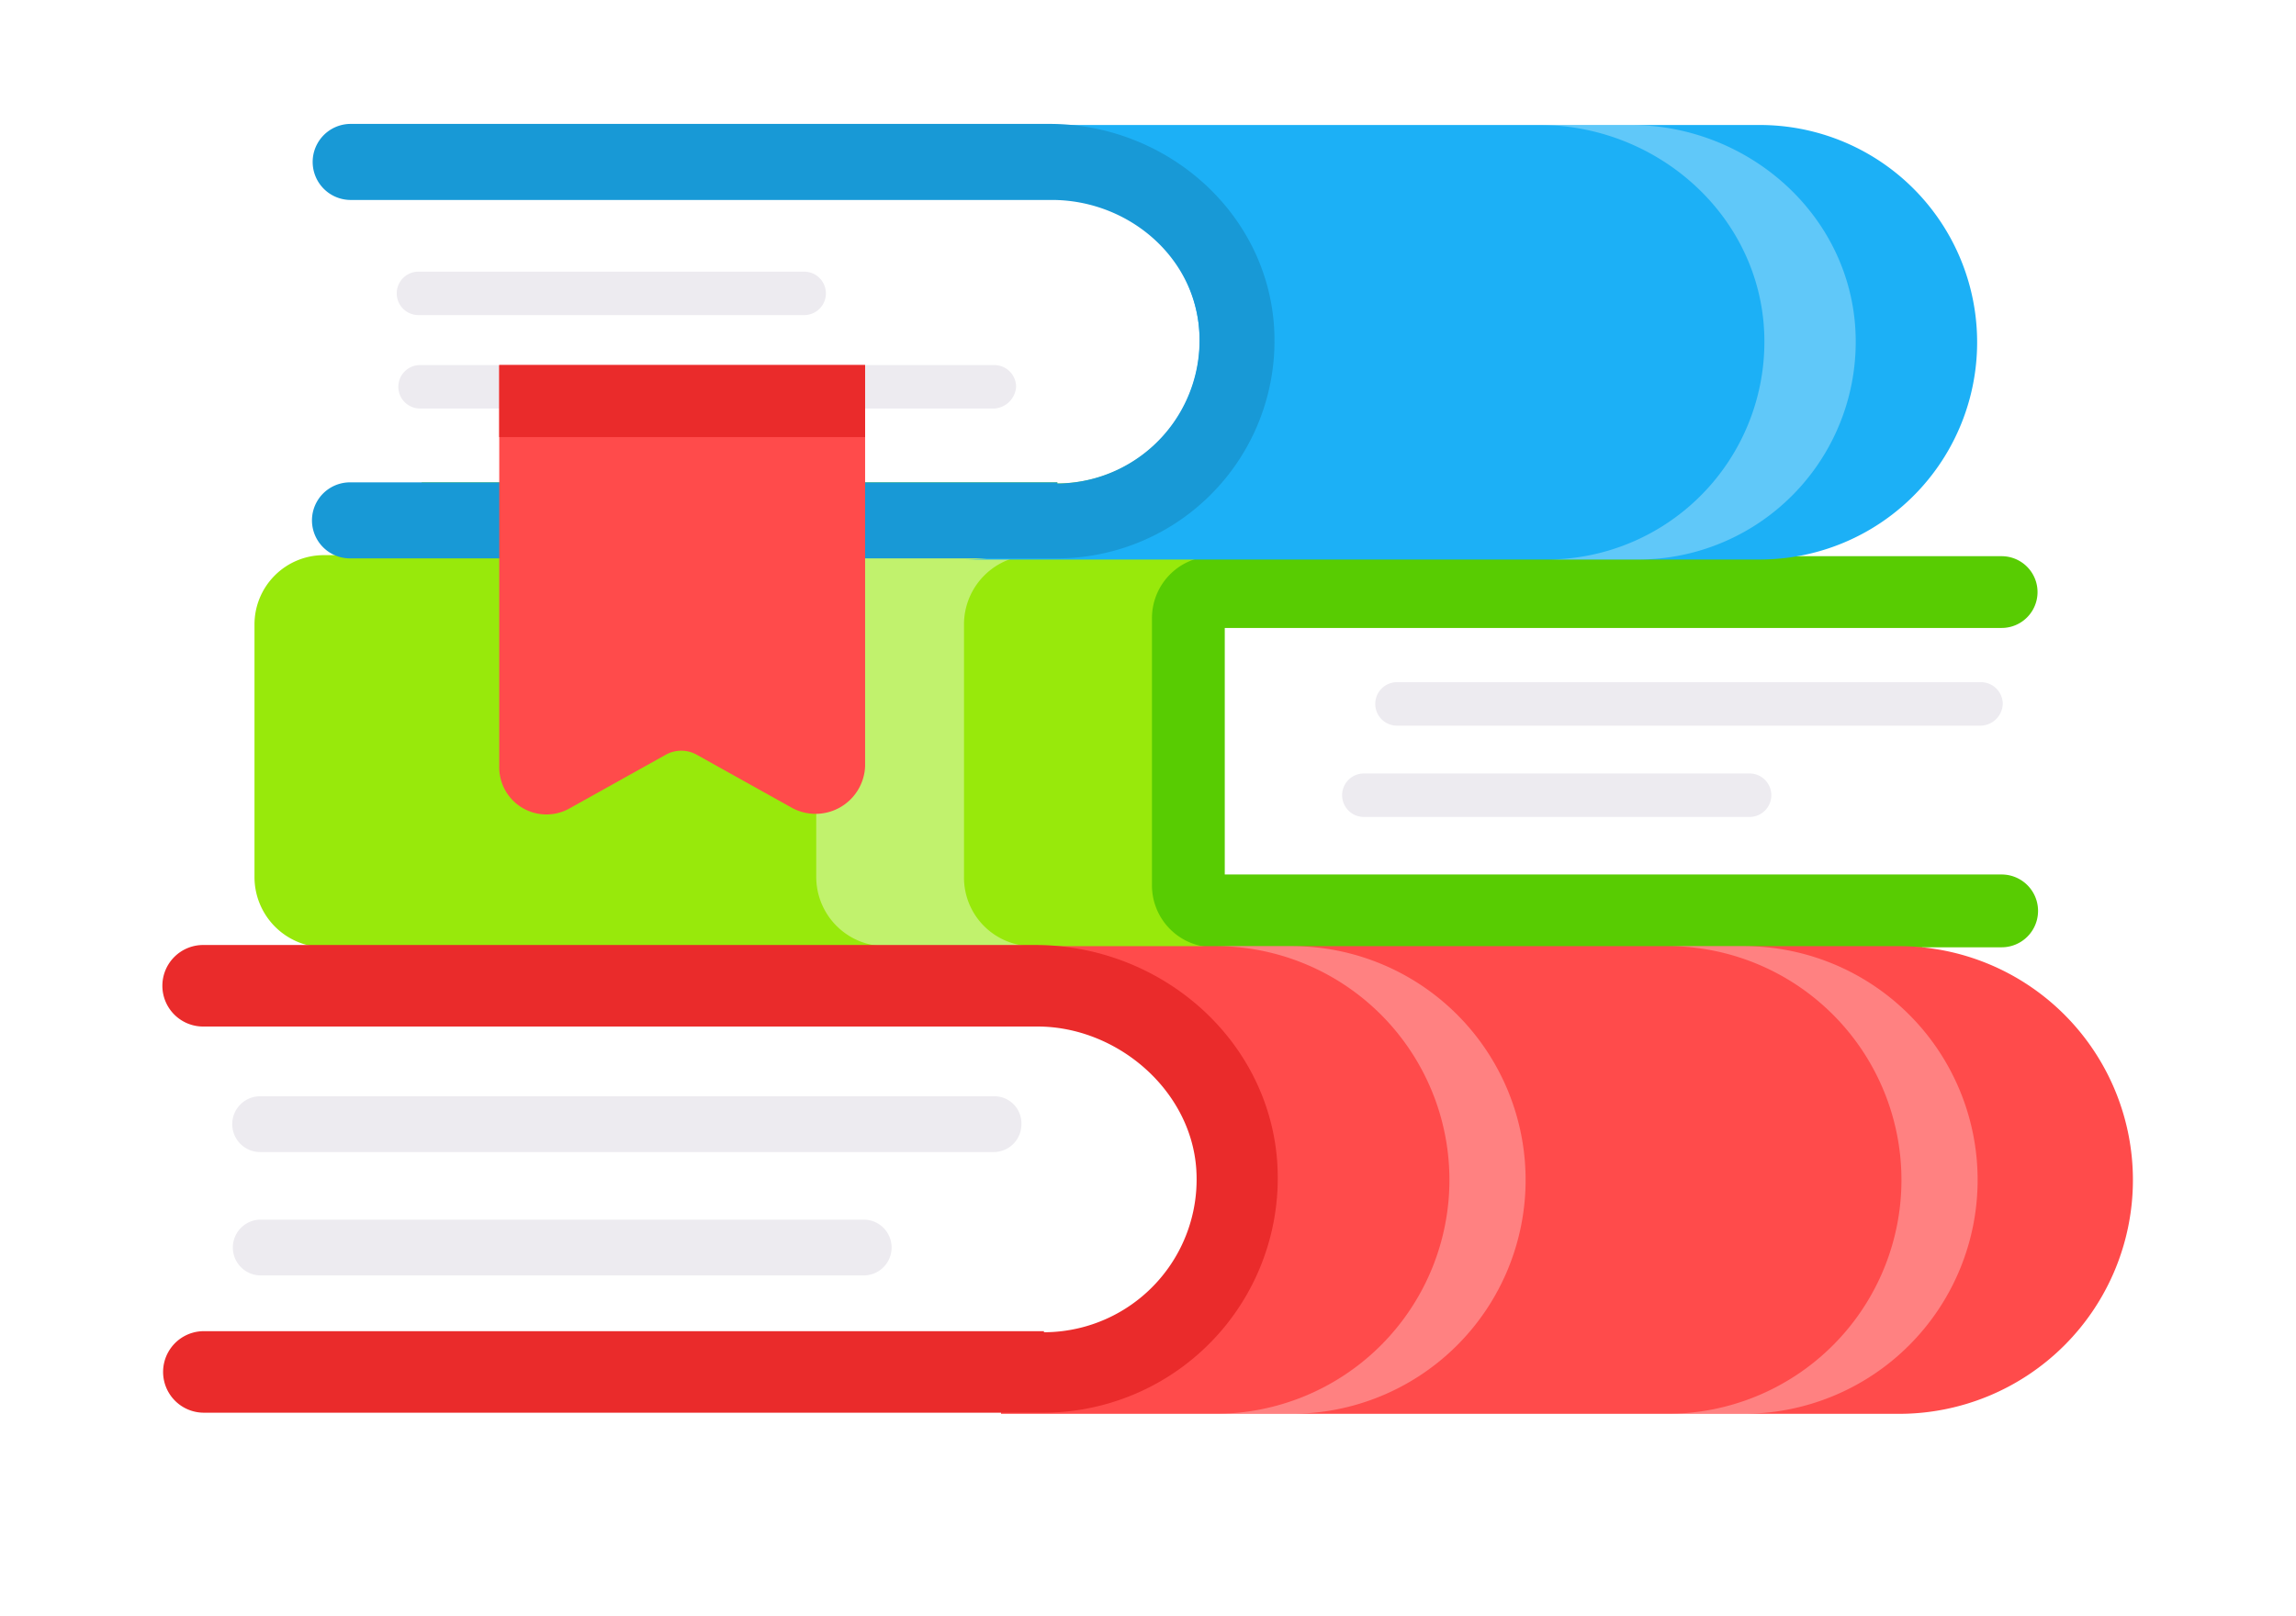
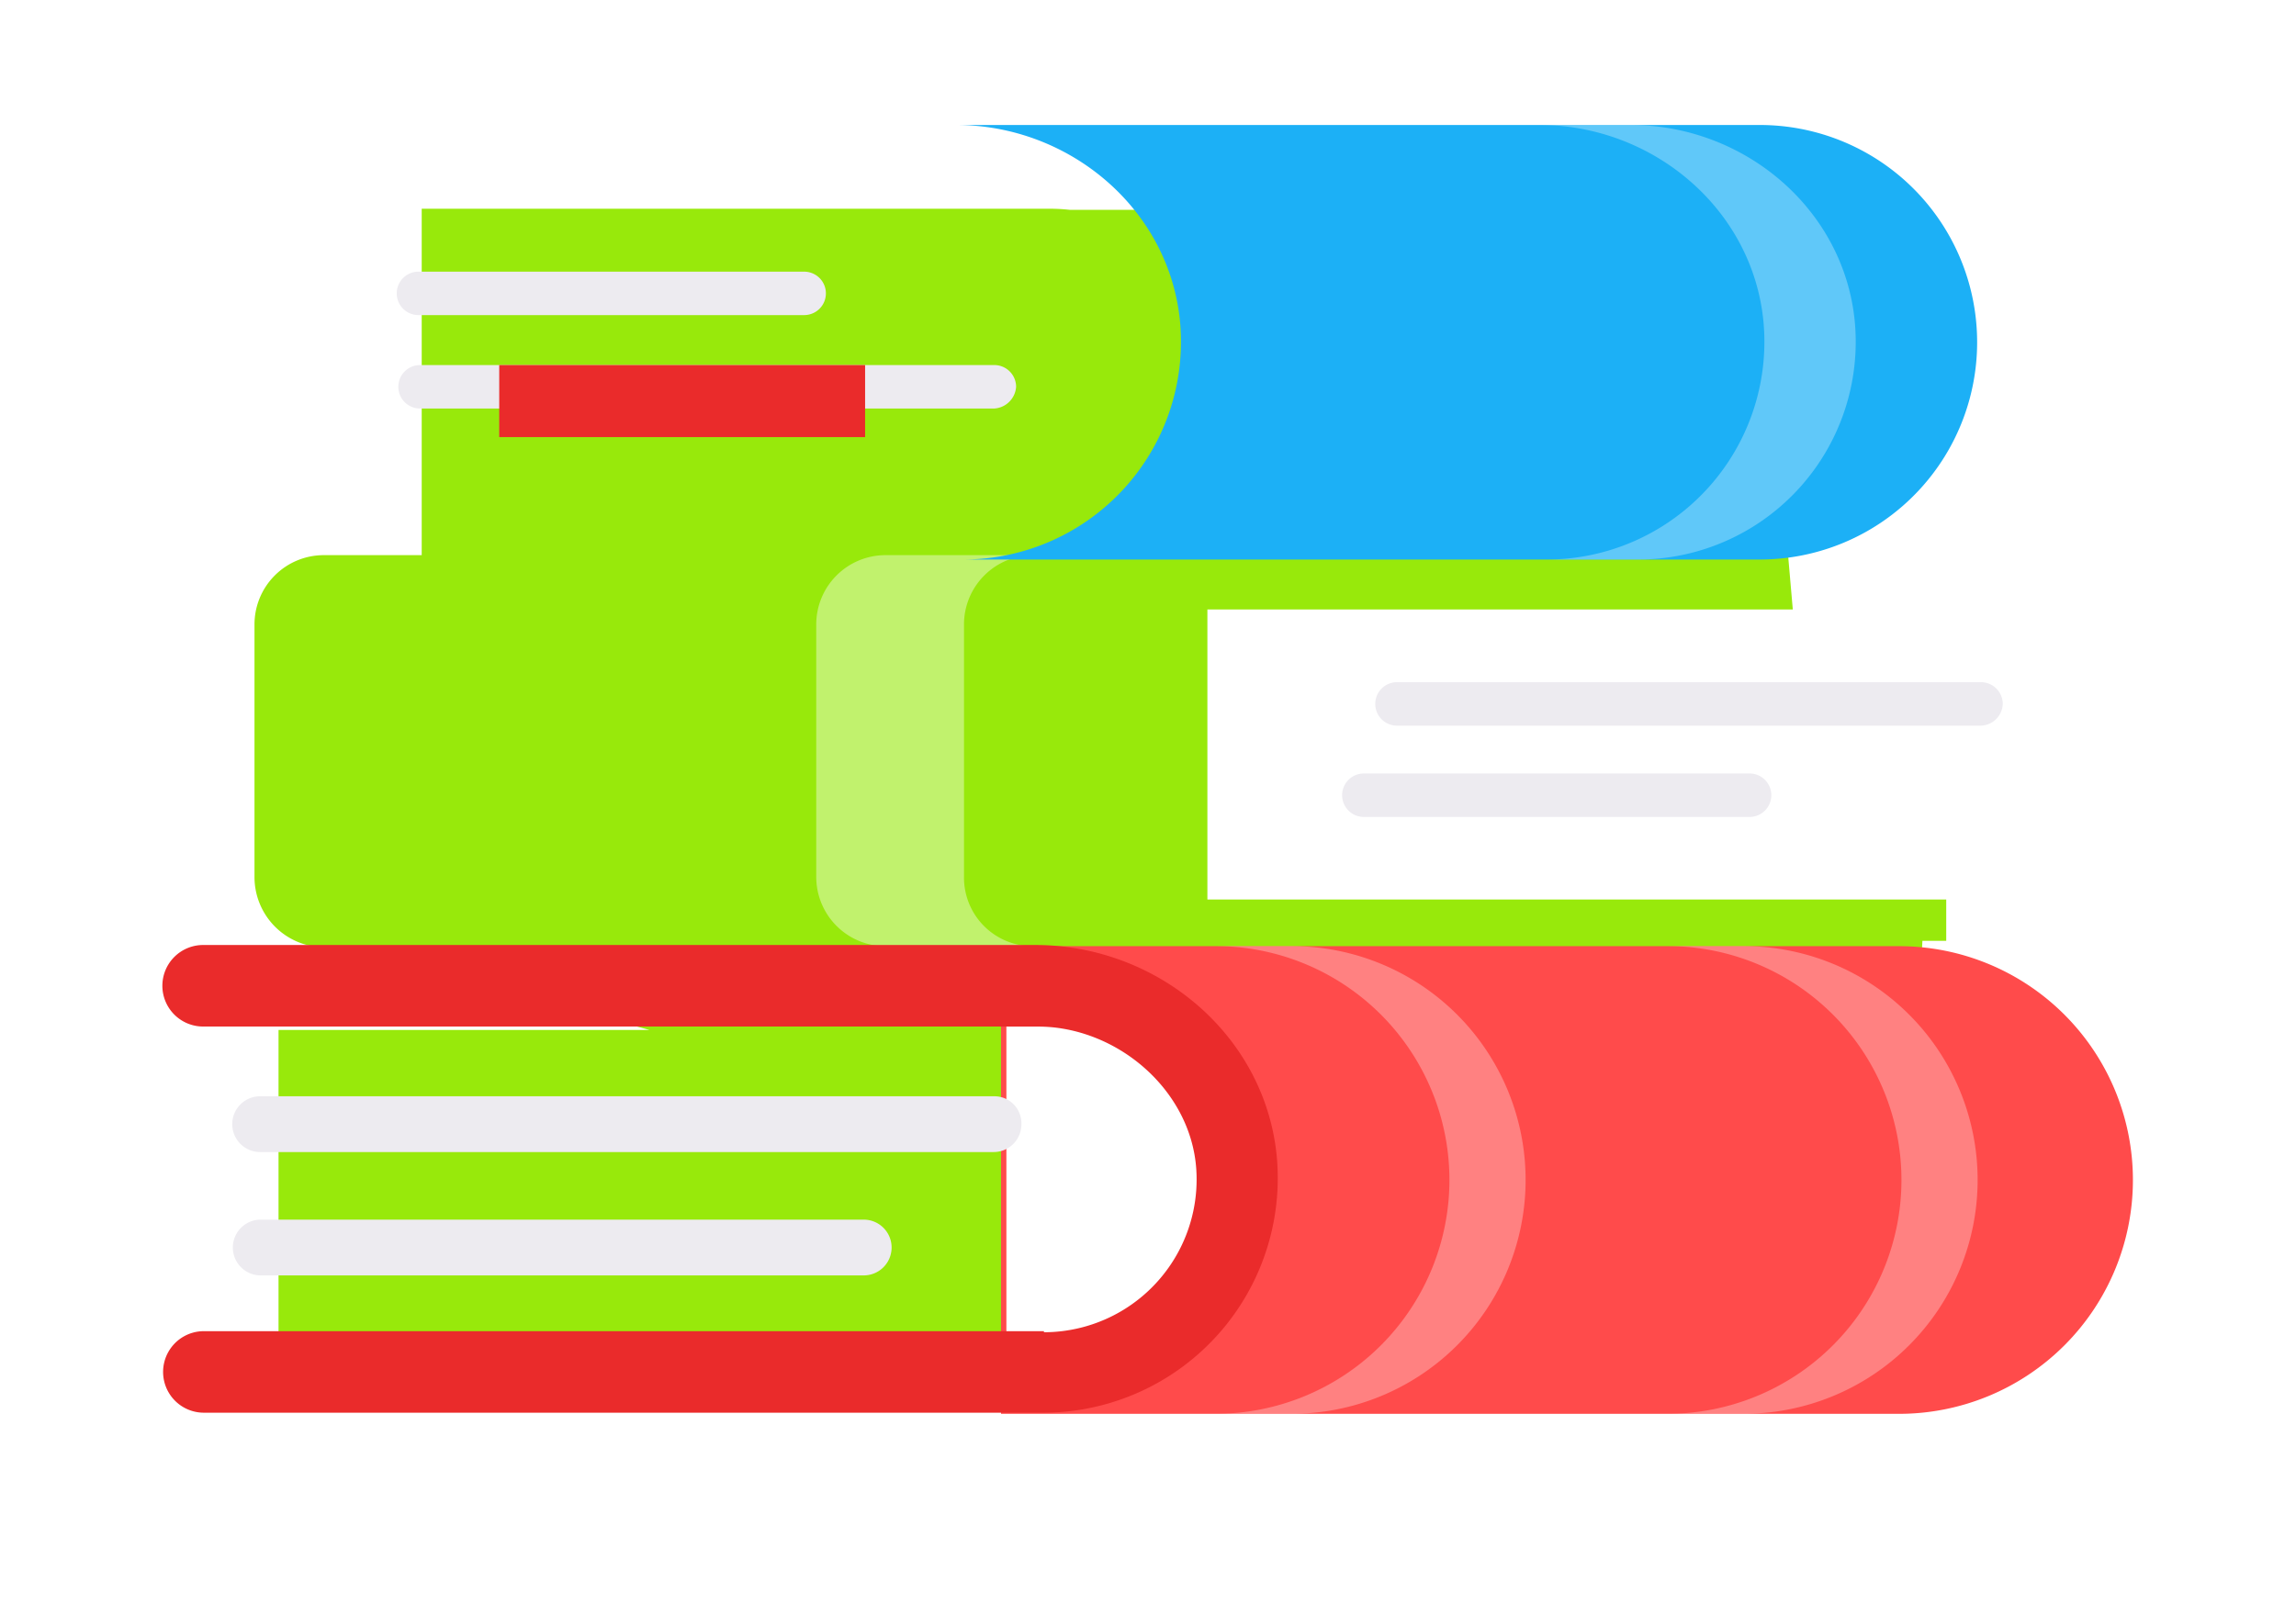
<svg xmlns="http://www.w3.org/2000/svg" width="175.964" height="123.878" viewBox="0 0 175.964 123.878">
  <defs>
    <filter id="a" x="0" y="0" width="175.964" height="123.878" filterUnits="userSpaceOnUse">
      <feOffset dy="3" input="SourceAlpha" />
      <feGaussianBlur stdDeviation="3" result="b" />
      <feFlood flood-opacity="0.161" />
      <feComposite operator="in" in2="b" />
      <feComposite in="SourceGraphic" />
    </filter>
  </defs>
  <g transform="translate(-540.65 -1557.679)">
    <g transform="matrix(1, 0, 0, 1, 540.65, 1557.68)" filter="url(#a)">
      <path d="M121.14,98.878H64.219V98.8H3.123a3.124,3.124,0,0,1,0-6.248H5.346V69.2H3.123a3.124,3.124,0,0,1,0-6.248H11a5.418,5.418,0,0,1-4-5.242V38.389a5.312,5.312,0,0,1,5.328-5.331h.824a2.91,2.91,0,0,1,1.167-5.577h2V5.83h-2a2.951,2.951,0,0,1-2.915-2.915A2.953,2.953,0,0,1,14.322,0H67.951c.574,0,1.141.029,1.706.083h52.583a16.655,16.655,0,0,1,2.87,33.06h15.8a2.747,2.747,0,1,1,0,5.495h-.752v4.389a1.662,1.662,0,0,1,.835,1.441,1.866,1.866,0,0,1-.835,1.429V57.539h.752a2.79,2.79,0,0,1,0,5.58h-6.078a17.924,17.924,0,0,1-1.788,35.759ZM68.771,27.564h0Zm-.071,0h0Zm-.077,0h0Zm.217,0h0Zm-.306-.081h0Z" transform="translate(12.5 9.5)" fill="#98e90b" stroke="#fff" stroke-miterlimit="10" stroke-width="7" />
    </g>
    <g transform="translate(553.15 1567.178)">
      <g transform="translate(7.004 33.057)">
        <path d="M256.519,2004.032h68.2v-30.061h-68.2a5.313,5.313,0,0,0-5.329,5.329v19.319A5.385,5.385,0,0,0,256.519,2004.032Z" transform="translate(-251.19 -1973.971)" fill="#98e90b" fill-rule="evenodd" />
        <path d="M307.154,1998.619V1979.3a5.313,5.313,0,0,1,5.329-5.329H301.159a5.313,5.313,0,0,0-5.329,5.329v19.319a5.314,5.314,0,0,0,5.329,5.33h11.325A5.262,5.262,0,0,1,307.154,1998.619Z" transform="translate(-252.778 -1973.971)" fill="rgba(255,255,255,0.4)" fill-rule="evenodd" />
        <rect width="60.123" height="22.234" transform="translate(73.03 4.164)" fill="#fff" />
-         <path d="M387.628,2004.035H327.256a4.745,4.745,0,0,1-4.747-4.746V1978.8a4.744,4.744,0,0,1,4.747-4.746h60.372a2.748,2.748,0,1,1,0,5.5h-59.54v18.9h59.54a2.79,2.79,0,0,1,0,5.58Z" transform="translate(-253.727 -1973.973)" fill="#58cc02" fill-rule="evenodd" />
        <path d="M386.676,1987.4h-44.8a1.666,1.666,0,0,1,0-3.331h44.8a1.671,1.671,0,0,1,1.666,1.666A1.728,1.728,0,0,1,386.676,1987.4Z" transform="translate(-254.356 -1974.33)" fill="#edebf0" fill-rule="evenodd" />
        <path d="M368.846,1994.657H339.285a1.666,1.666,0,0,1,0-3.332h29.562a1.666,1.666,0,0,1,0,3.332Z" transform="translate(-254.264 -1974.588)" fill="#edebf0" fill-rule="evenodd" />
      </g>
      <g transform="translate(11.409 0)">
        <path d="M368.409,1939.78H306.954c8.66,0,16.321,6.412,17.153,15.072a16.693,16.693,0,0,1-16.4,18.237h60.705a16.655,16.655,0,1,0,0-33.309Z" transform="translate(-257.579 -1939.697)" fill="#1cb0f6" fill-rule="evenodd" />
        <path d="M377.469,1954.852c-.833-8.66-8.494-15.072-17.154-15.072h-7c8.661,0,16.321,6.412,17.154,15.072a16.693,16.693,0,0,1-16.4,18.237h7A16.689,16.689,0,0,0,377.469,1954.852Z" transform="translate(-259.228 -1939.697)" fill="rgba(255,255,255,0.3)" fill-rule="evenodd" />
-         <path d="M313.064,1967.47a10.909,10.909,0,0,0,0-21.818H260.852v21.733h52.212Z" transform="translate(-255.939 -1939.906)" fill="#fff" fill-rule="evenodd" />
-         <path d="M312.883,1967.258a10.978,10.978,0,0,0,10.825-12.242c-.665-5.5-5.662-9.493-11.241-9.493H258.673a2.915,2.915,0,0,1,0-5.829H312.3c8.661,0,16.322,6.412,17.154,15.073A16.683,16.683,0,0,1,312.883,1973H258.673a2.914,2.914,0,1,1,0-5.829h54.211Z" transform="translate(-255.758 -1939.694)" fill="#1899d6" fill-rule="evenodd" />
        <path d="M293.72,1954.768H264.159a1.665,1.665,0,1,1,0-3.33H293.72a1.665,1.665,0,0,1,0,3.33Z" transform="translate(-255.998 -1940.112)" fill="#edebf0" fill-rule="evenodd" />
        <path d="M308.3,1962.193H264.245a1.666,1.666,0,0,1,0-3.331H308.3a1.671,1.671,0,0,1,1.666,1.665A1.79,1.79,0,0,1,308.3,1962.193Z" transform="translate(-256.001 -1940.376)" fill="#edebf0" fill-rule="evenodd" />
        <g transform="translate(14.352 18.486)">
-           <path d="M293.156,1992.85l-7.363-4.107a2.437,2.437,0,0,0-2.408,0l-7.363,4.107a3.617,3.617,0,0,1-5.382-3.257v-30.731h28.04v30.731A3.8,3.8,0,0,1,293.156,1992.85Z" transform="translate(-270.639 -1958.862)" fill="#ff4b4b" fill-rule="evenodd" />
          <rect width="28.04" height="5.523" transform="translate(0 0)" fill="#ea2b2b" />
        </g>
      </g>
      <g transform="translate(0 62.945)">
        <path d="M379.337,2040.9H310.515v-35.85h68.822a17.925,17.925,0,1,1,0,35.85Z" transform="translate(-246.297 -2004.963)" fill="#ff4b4b" fill-rule="evenodd" />
        <path d="M369.32,2005.046h-5.839a17.925,17.925,0,1,1,0,35.85h5.839a17.925,17.925,0,1,0,0-35.85Z" transform="translate(-248.181 -2004.963)" fill="rgba(255,255,255,0.3)" fill-rule="evenodd" />
        <path d="M333.4,2005.046h-5.839a17.925,17.925,0,1,1,0,35.85H333.4a17.925,17.925,0,1,0,0-35.85Z" transform="translate(-246.903 -2004.963)" fill="rgba(255,255,255,0.3)" fill-rule="evenodd" />
        <path d="M316.368,2034.874h-5.427V2011.44h5.427a11.717,11.717,0,0,1,0,23.434Z" transform="translate(-246.312 -2005.19)" fill="#fff" fill-rule="evenodd" />
-         <rect width="64.218" height="23.434" transform="translate(5.345 6.249)" fill="#fff" />
        <path d="M311.435,2034.643a11.715,11.715,0,0,0,11.675-12.5c-.411-6.085-6.085-10.936-12.169-10.936H247.053a3.125,3.125,0,1,1,0-6.249h63.725c9.373,0,17.6,6.907,18.5,16.2a17.986,17.986,0,0,1-17.843,19.652H247.053a3.125,3.125,0,0,1,0-6.25h64.382Z" transform="translate(-243.928 -2004.96)" fill="#ea2b2b" fill-rule="evenodd" />
        <path d="M307.768,2016.982h-56.16a2.138,2.138,0,1,0,0,4.275h56.16a2.123,2.123,0,0,0,2.137-2.138A2.072,2.072,0,0,0,307.768,2016.982Z" transform="translate(-244.125 -2005.388)" fill="#edebf0" fill-rule="evenodd" />
        <path d="M297.819,2026.786H251.608a2.138,2.138,0,0,0,0,4.276h46.211a2.138,2.138,0,0,0,0-4.276Z" transform="translate(-244.125 -2005.736)" fill="#edebf0" fill-rule="evenodd" />
      </g>
    </g>
  </g>
</svg>